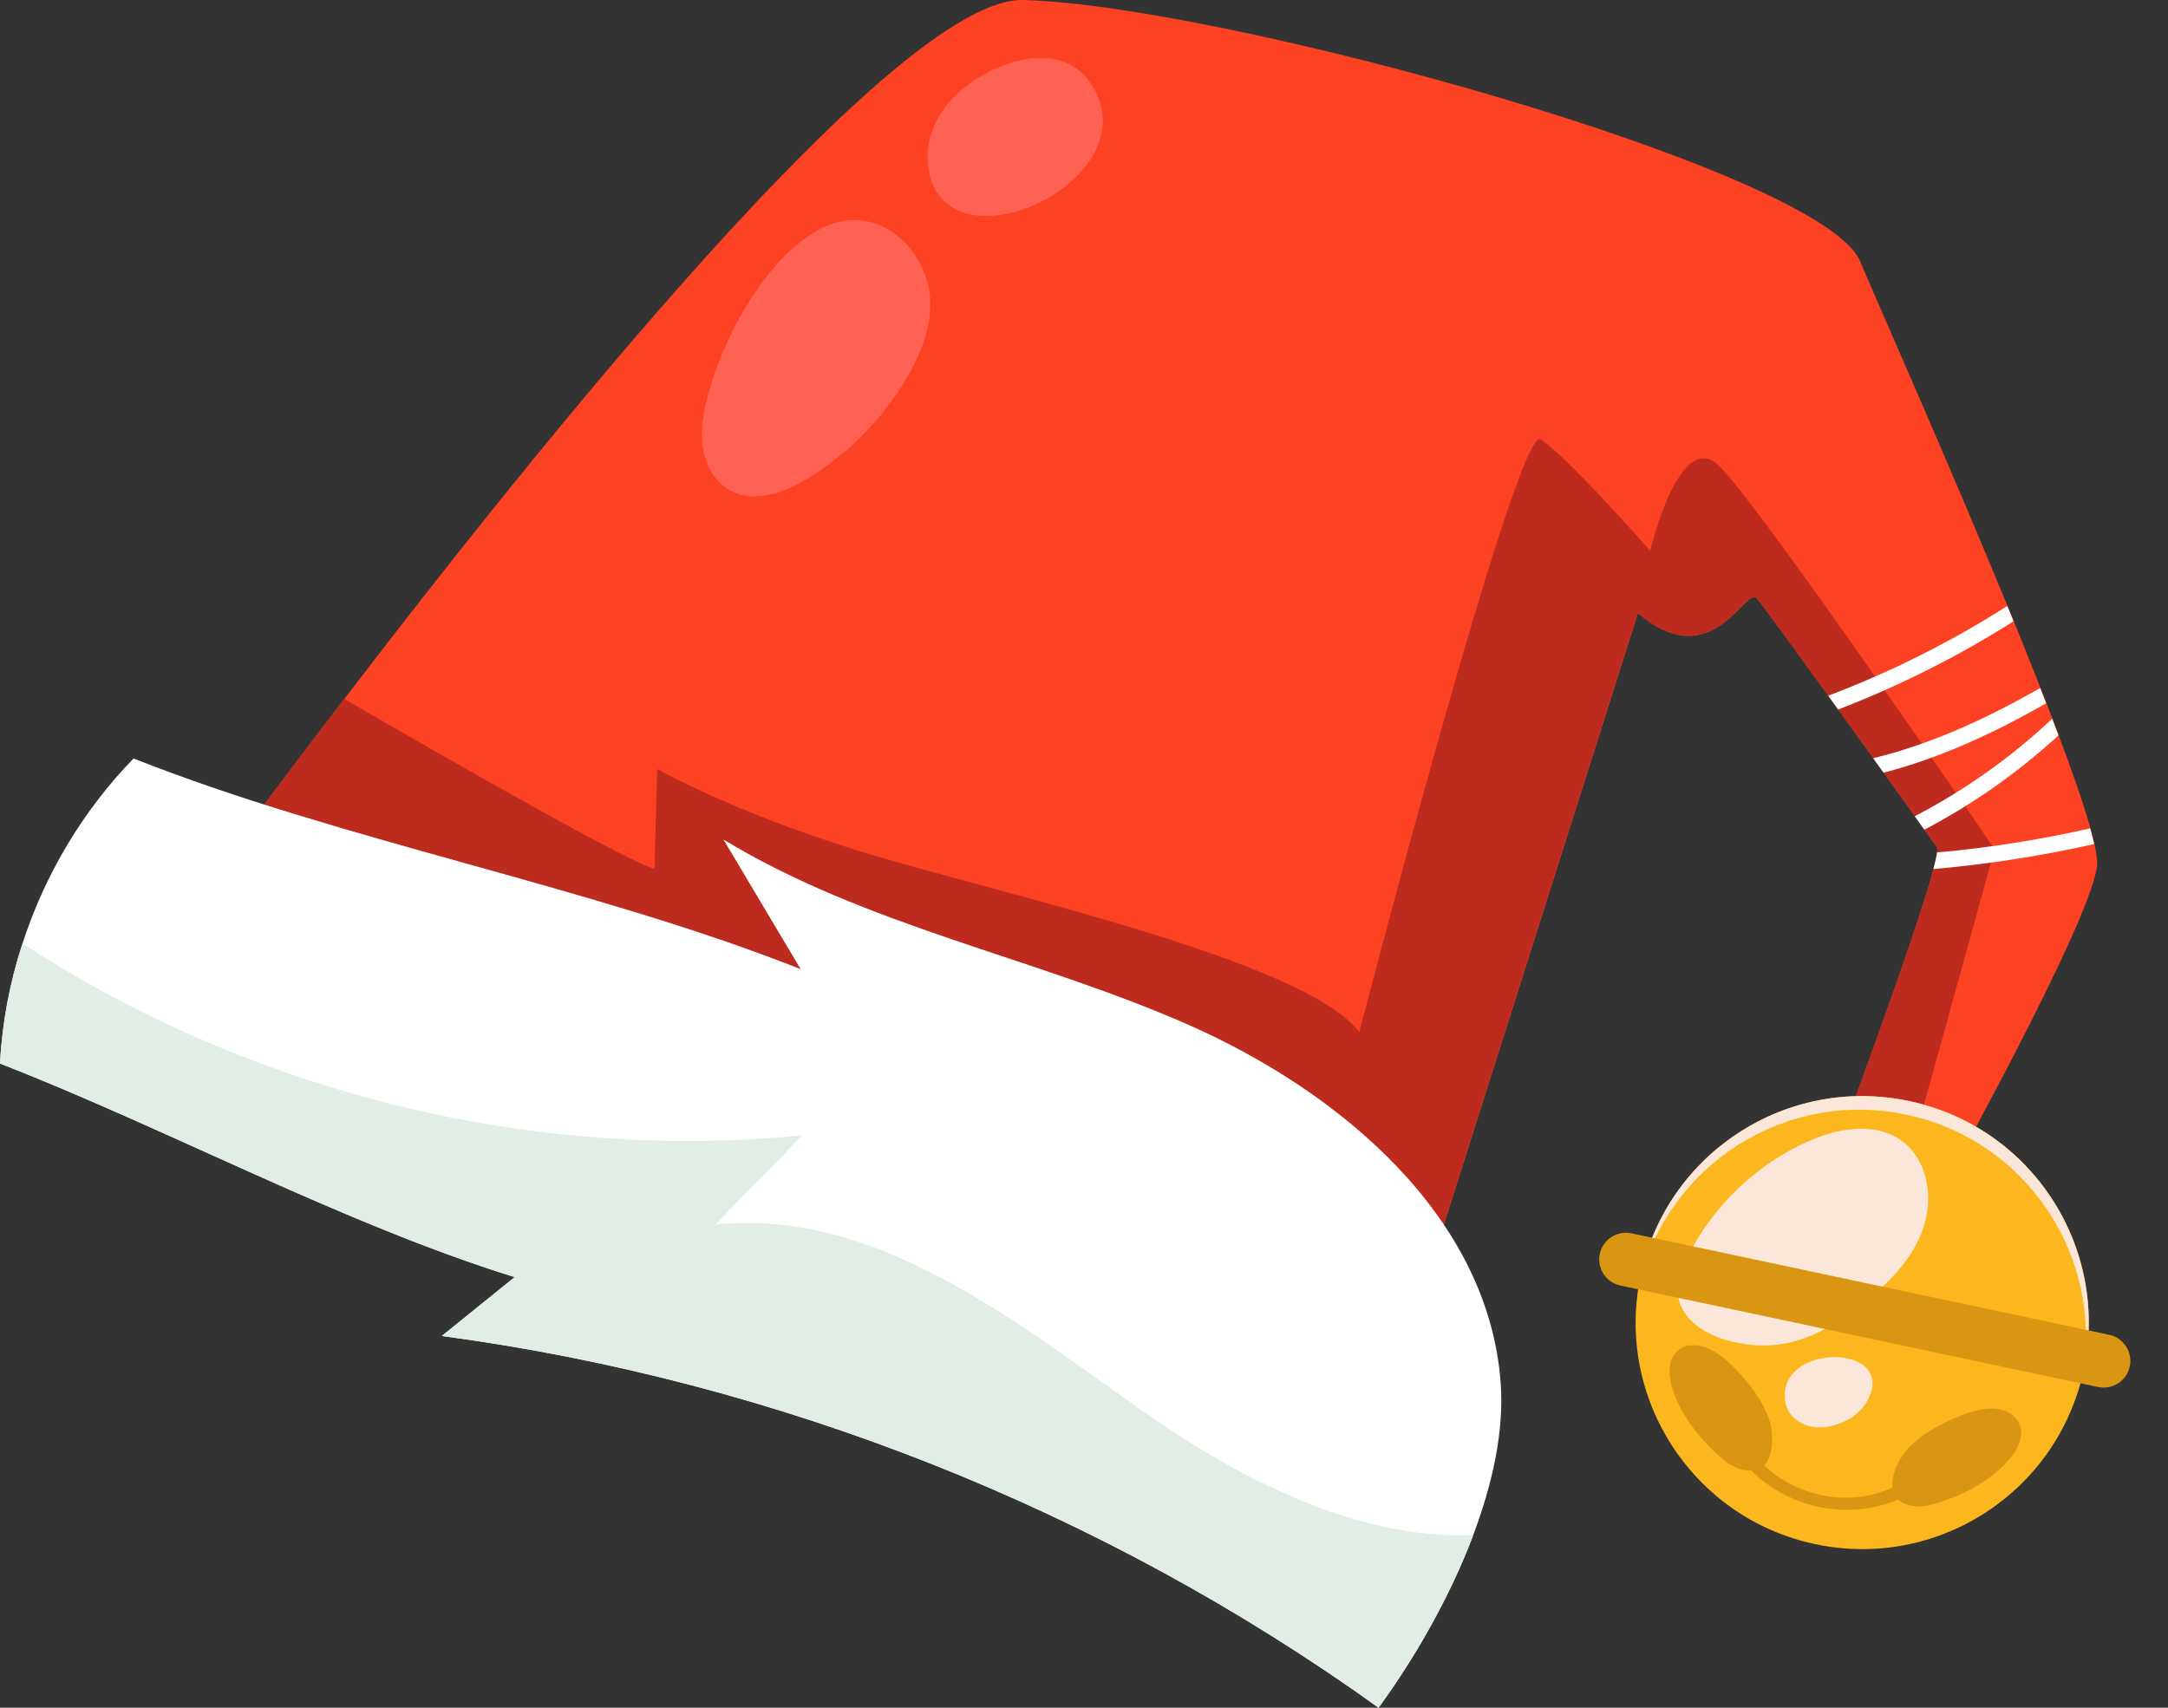
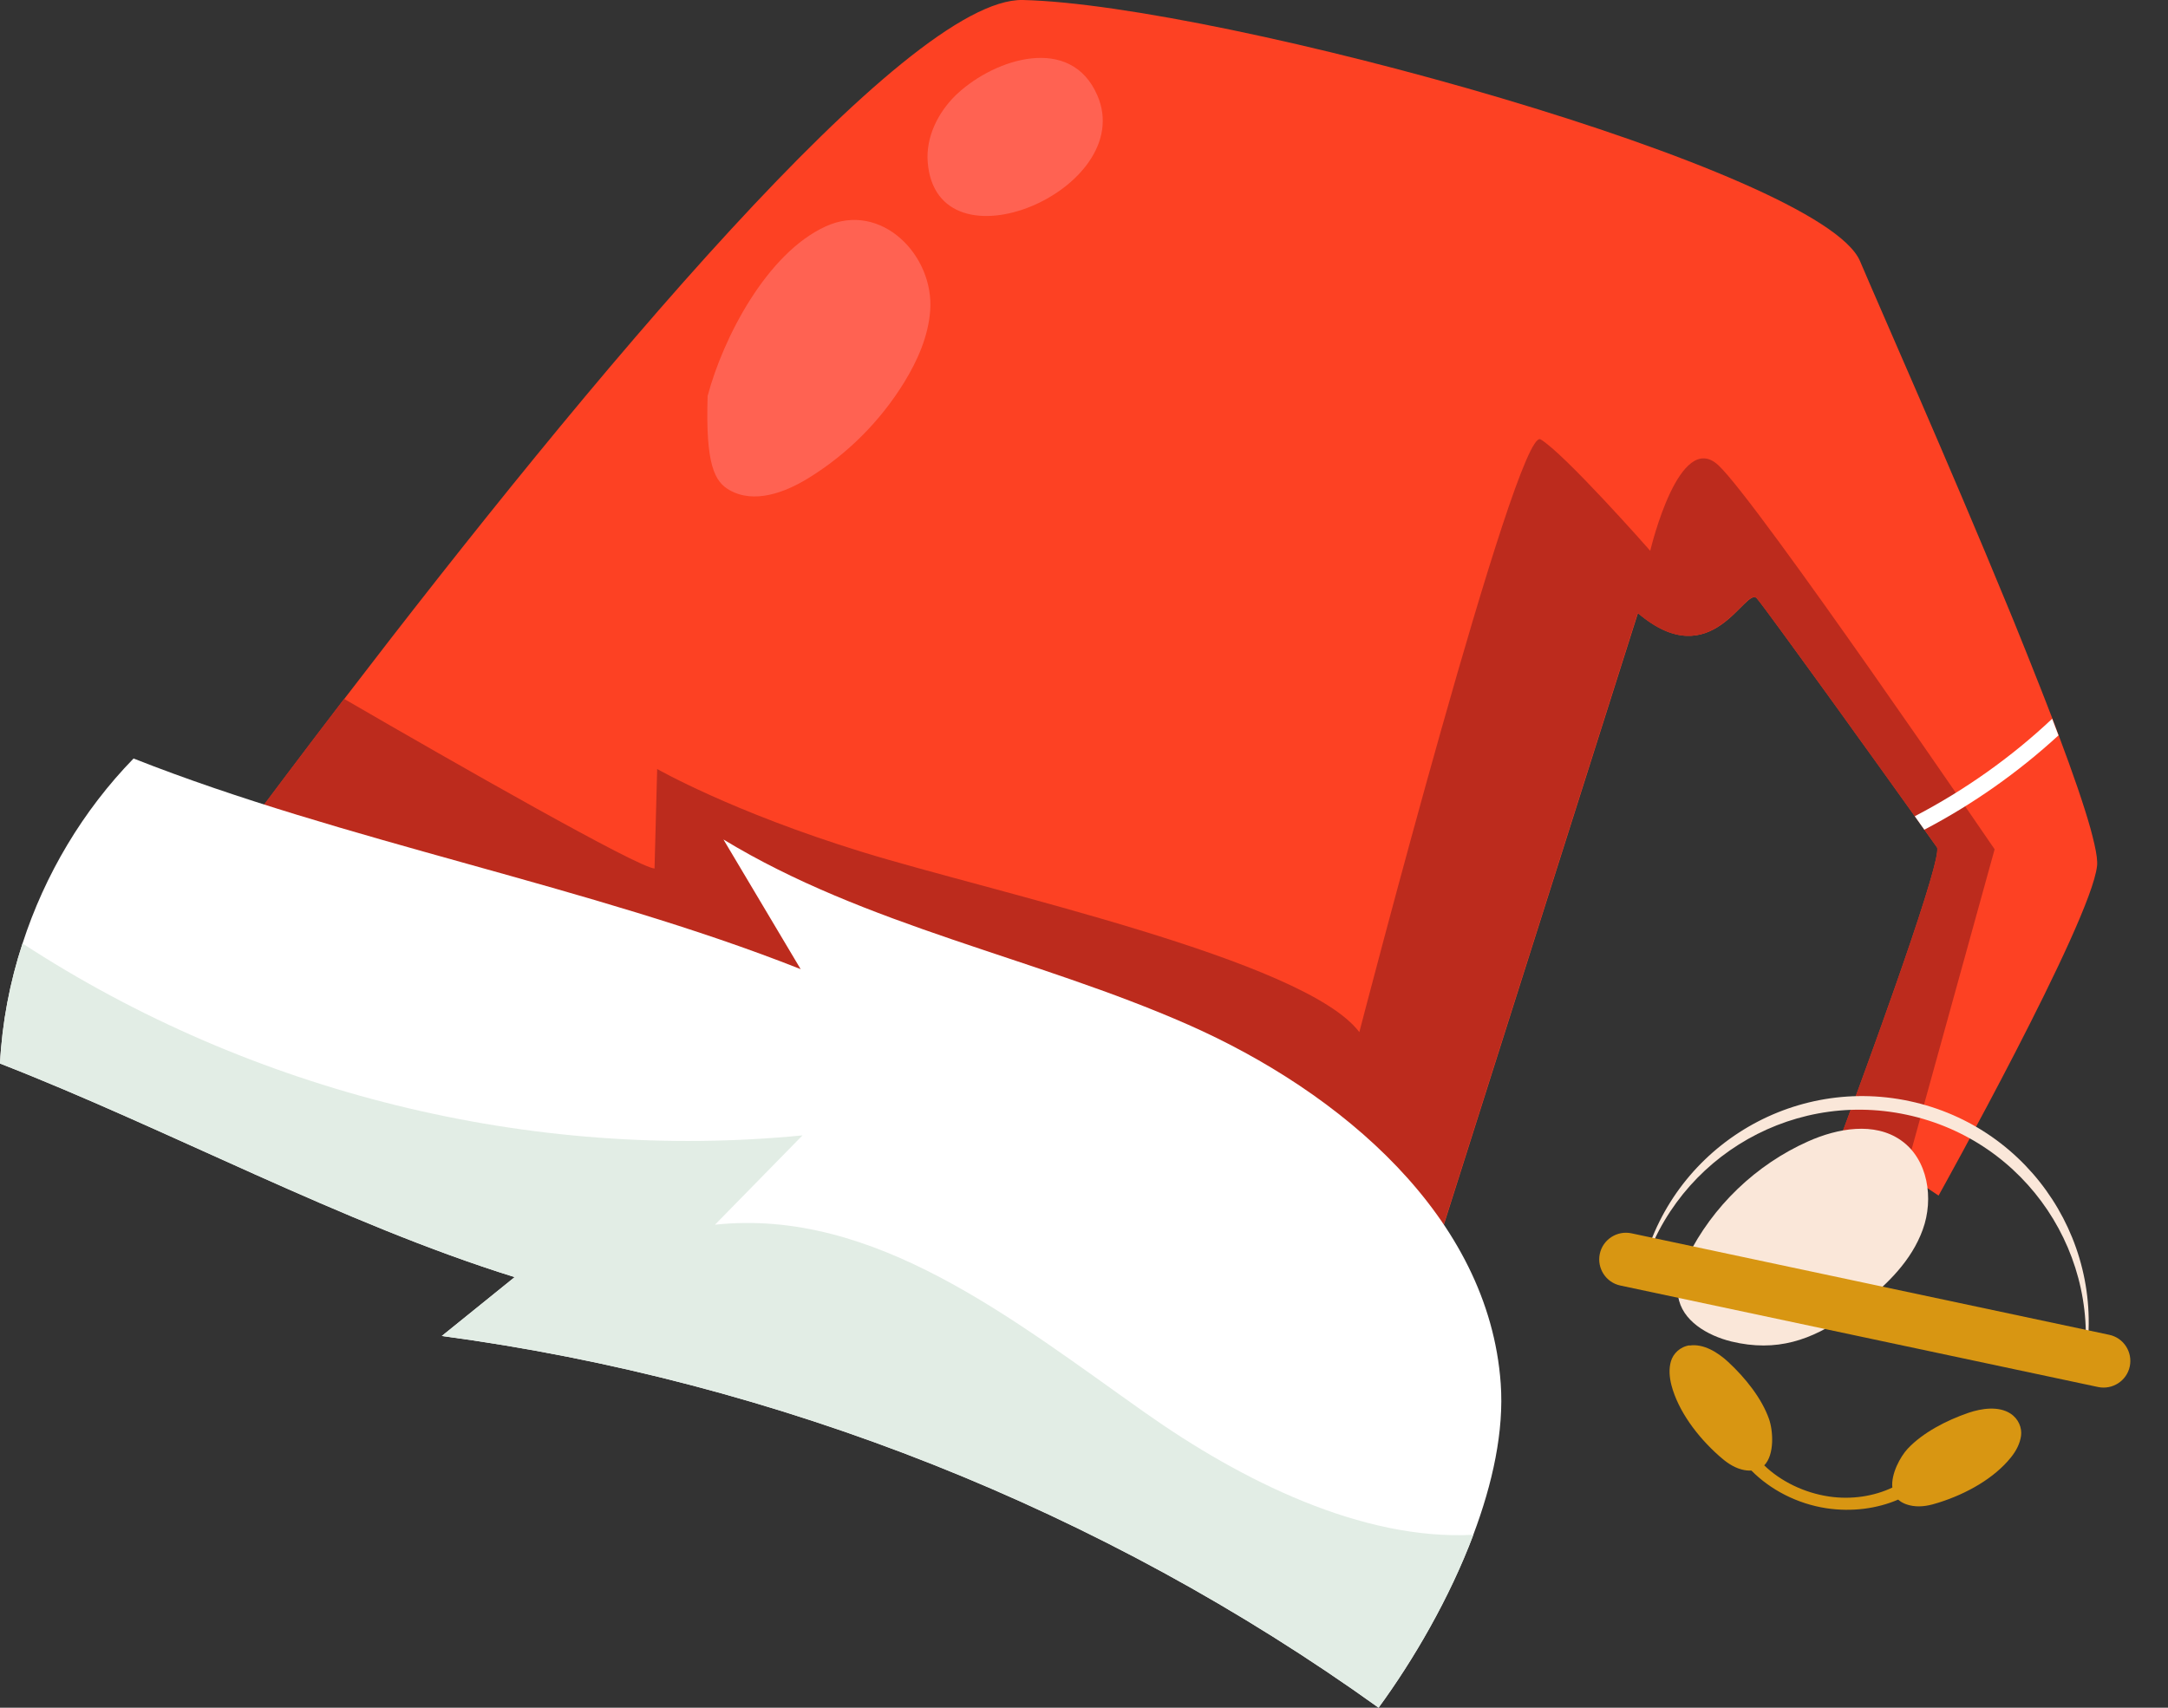
<svg xmlns="http://www.w3.org/2000/svg" width="33" height="26" viewBox="0 0 33 26" fill="none">
  <rect x="0" y="0" width="33" height="26" fill="#333333" stroke="none" />
  <path d="M29.504 18.2L28.997 17.861L28.049 17.228C28.049 17.228 29.16 14.253 29.431 13.231C29.459 13.124 29.479 13.038 29.486 12.978C29.492 12.936 29.491 12.909 29.483 12.899C29.465 12.873 29.397 12.779 29.295 12.636C29.253 12.576 29.202 12.506 29.15 12.431C29.017 12.245 28.853 12.016 28.674 11.765C28.622 11.694 28.57 11.622 28.517 11.546C28.343 11.305 28.16 11.053 27.983 10.804C27.933 10.734 27.881 10.664 27.832 10.595C27.294 9.852 26.816 9.195 26.744 9.111C26.569 8.912 26.069 10.304 24.932 9.334L20.792 22.384L2.117 14.83C2.927 13.717 4.02 12.235 5.241 10.64C8.929 5.823 13.792 -0.042 15.571 0C18.588 0.072 27.724 2.589 28.312 3.975C28.628 4.72 29.674 7.076 30.558 9.228C30.59 9.306 30.622 9.384 30.654 9.461C30.795 9.81 30.932 10.15 31.06 10.477C31.092 10.557 31.121 10.634 31.151 10.71C31.183 10.79 31.211 10.869 31.243 10.947C31.275 11.033 31.307 11.116 31.338 11.2C31.55 11.765 31.719 12.253 31.82 12.614C31.844 12.701 31.864 12.783 31.88 12.853C31.914 13 31.928 13.112 31.92 13.183C31.828 14.04 29.508 18.202 29.508 18.202L29.504 18.2Z" fill="#FD4123" />
  <path d="M28.995 17.861L28.047 17.228C28.047 17.228 29.6 13.074 29.481 12.899C29.359 12.721 26.916 9.31 26.74 9.111C26.565 8.912 26.065 10.304 24.928 9.334L20.788 22.384L2.113 14.83C2.923 13.717 4.017 12.235 5.237 10.64C6.954 11.636 9.708 13.207 9.963 13.223L10.003 11.708C10.003 11.708 11.142 12.361 13.127 12.972C15.111 13.584 19.86 14.611 20.691 15.714C20.691 15.714 23.086 6.48 23.449 6.689C23.803 6.896 25.08 8.34 25.119 8.386C25.133 8.326 25.566 6.532 26.157 7.084C26.758 7.647 30.361 12.93 30.361 12.93L28.997 17.863L28.995 17.861Z" fill="#BC2B1D" />
  <path d="M20.985 26C16.788 22.987 11.845 21.025 6.725 20.34C7.093 20.042 7.464 19.743 7.834 19.444C5.223 18.632 2.547 17.184 0 16.192C0.032 15.571 0.149 14.956 0.343 14.364C0.683 13.313 1.263 12.339 2.033 11.548C5.239 12.815 8.981 13.486 12.187 14.755C11.795 14.097 11.405 13.44 11.012 12.781C13.183 14.101 15.756 14.575 18.082 15.599C20.408 16.624 22.662 18.528 22.843 21.063C22.895 21.786 22.72 22.587 22.425 23.369C22.061 24.337 21.513 25.275 20.983 26H20.985Z" fill="white" />
  <path d="M20.985 26C16.788 22.987 11.845 21.026 6.725 20.34C7.093 20.042 7.464 19.743 7.834 19.444C5.223 18.632 2.547 17.184 0 16.192C0.032 15.571 0.149 14.956 0.343 14.364C3.821 16.633 8.081 17.692 12.215 17.286C11.771 17.74 11.327 18.194 10.883 18.646C13.309 18.385 15.435 20.102 17.431 21.509C18.892 22.541 20.73 23.457 22.427 23.367C22.063 24.335 21.515 25.273 20.985 25.998V26Z" fill="#E2EDE5" />
  <path d="M14.547 1.45C14.275 1.717 14.091 2.089 14.121 2.468C14.257 4.192 17.32 2.88 16.704 1.454C16.302 0.52 15.149 0.89 14.573 1.426C14.565 1.434 14.556 1.442 14.547 1.45Z" fill="#FF6252" />
-   <path d="M10.771 6.032C10.704 6.287 10.656 6.556 10.698 6.817C10.738 7.078 10.877 7.335 11.108 7.464C11.476 7.671 11.94 7.504 12.299 7.283C12.892 6.92 13.398 6.415 13.763 5.821C13.968 5.487 14.131 5.116 14.159 4.726C14.219 3.886 13.414 3.061 12.57 3.446C11.674 3.854 11.008 5.138 10.77 6.032H10.771Z" fill="#FF6252" />
-   <path d="M24.973 19.42C24.576 21.282 25.765 23.114 27.629 23.509C29.491 23.905 31.323 22.716 31.718 20.852C32.114 18.99 30.925 17.158 29.061 16.764C27.199 16.367 25.367 17.556 24.973 19.42Z" fill="#FCB71F" />
+   <path d="M10.771 6.032C10.738 7.078 10.877 7.335 11.108 7.464C11.476 7.671 11.94 7.504 12.299 7.283C12.892 6.92 13.398 6.415 13.763 5.821C13.968 5.487 14.131 5.116 14.159 4.726C14.219 3.886 13.414 3.061 12.57 3.446C11.674 3.854 11.008 5.138 10.77 6.032H10.771Z" fill="#FF6252" />
  <g style="mix-blend-mode:soft-light">
    <path d="M24.973 19.42C24.965 19.454 24.959 19.49 24.953 19.524C25.393 17.722 27.191 16.582 29.019 16.971C30.847 17.359 32.026 19.13 31.694 20.956C31.701 20.922 31.709 20.886 31.717 20.852C32.114 18.99 30.925 17.16 29.063 16.764C27.201 16.367 25.369 17.556 24.974 19.418L24.973 19.42Z" fill="#FAE7D9" />
  </g>
  <g style="mix-blend-mode:soft-light">
    <path d="M28.108 20.028C27.577 20.4 27.045 20.591 26.354 20.424C25.988 20.334 25.599 20.107 25.544 19.735C25.514 19.532 25.591 19.329 25.683 19.144C26.067 18.365 26.73 17.73 27.523 17.377C27.973 17.176 28.533 17.078 28.935 17.361C29.347 17.648 29.439 18.249 29.267 18.721C29.096 19.193 28.73 19.55 28.348 19.852C28.268 19.916 28.188 19.974 28.108 20.03V20.028Z" fill="#FAE7D9" />
  </g>
  <path d="M24.664 19.572L31.936 21.117C32.155 21.163 32.372 21.023 32.418 20.804C32.464 20.585 32.325 20.368 32.105 20.322L24.833 18.777C24.614 18.731 24.397 18.871 24.351 19.09C24.305 19.309 24.445 19.526 24.664 19.572Z" fill="#D89612" />
  <path d="M25.715 20.486C25.93 20.452 26.149 20.591 26.303 20.733C26.567 20.977 26.818 21.292 26.928 21.607C26.988 21.78 27.015 22.144 26.854 22.31C27.105 22.553 27.462 22.728 27.84 22.784C28.183 22.835 28.525 22.78 28.804 22.648C28.782 22.439 28.927 22.174 29.039 22.055C29.268 21.812 29.622 21.627 29.965 21.509C30.164 21.442 30.421 21.404 30.602 21.521C30.727 21.603 30.779 21.74 30.763 21.86C30.747 21.975 30.692 22.087 30.608 22.19C30.357 22.503 29.939 22.742 29.509 22.877C29.385 22.917 29.252 22.949 29.114 22.927C29.015 22.911 28.943 22.877 28.893 22.831C28.573 22.969 28.189 23.021 27.802 22.963C27.354 22.895 26.946 22.68 26.659 22.389C26.613 22.391 26.564 22.387 26.508 22.372C26.374 22.336 26.263 22.252 26.167 22.166C25.829 21.866 25.544 21.477 25.442 21.091C25.409 20.962 25.401 20.838 25.434 20.725C25.468 20.609 25.572 20.503 25.719 20.482L25.715 20.486Z" fill="#D89612" />
  <g style="mix-blend-mode:soft-light">
-     <path d="M28.409 21.35C28.326 21.493 28.182 21.597 28.029 21.661C27.867 21.728 27.682 21.756 27.515 21.706C27.348 21.655 27.2 21.515 27.174 21.342C27.033 20.416 28.943 20.45 28.409 21.352V21.35Z" fill="#FAE7D9" />
-   </g>
-   <path d="M30.649 9.459C29.807 9.993 28.911 10.443 27.979 10.802C27.929 10.732 27.877 10.662 27.828 10.592C28.779 10.232 29.694 9.774 30.554 9.226C30.586 9.304 30.618 9.382 30.649 9.459Z" fill="white" />
-   <path d="M31.145 10.708C30.361 11.156 29.536 11.54 28.67 11.764C28.618 11.692 28.567 11.62 28.513 11.544C29.405 11.327 30.249 10.935 31.054 10.475C31.086 10.555 31.116 10.632 31.145 10.708Z" fill="white" />
+     </g>
  <path d="M31.333 11.196C30.717 11.761 30.03 12.245 29.291 12.632C29.25 12.572 29.198 12.502 29.146 12.427C29.907 12.03 30.614 11.53 31.237 10.943C31.269 11.028 31.301 11.112 31.333 11.196Z" fill="white" />
-   <path d="M31.876 12.851C31.068 13.032 30.251 13.159 29.429 13.231C29.457 13.124 29.477 13.038 29.485 12.978C30.269 12.909 31.048 12.785 31.816 12.612C31.84 12.699 31.86 12.781 31.876 12.851Z" fill="white" />
</svg>